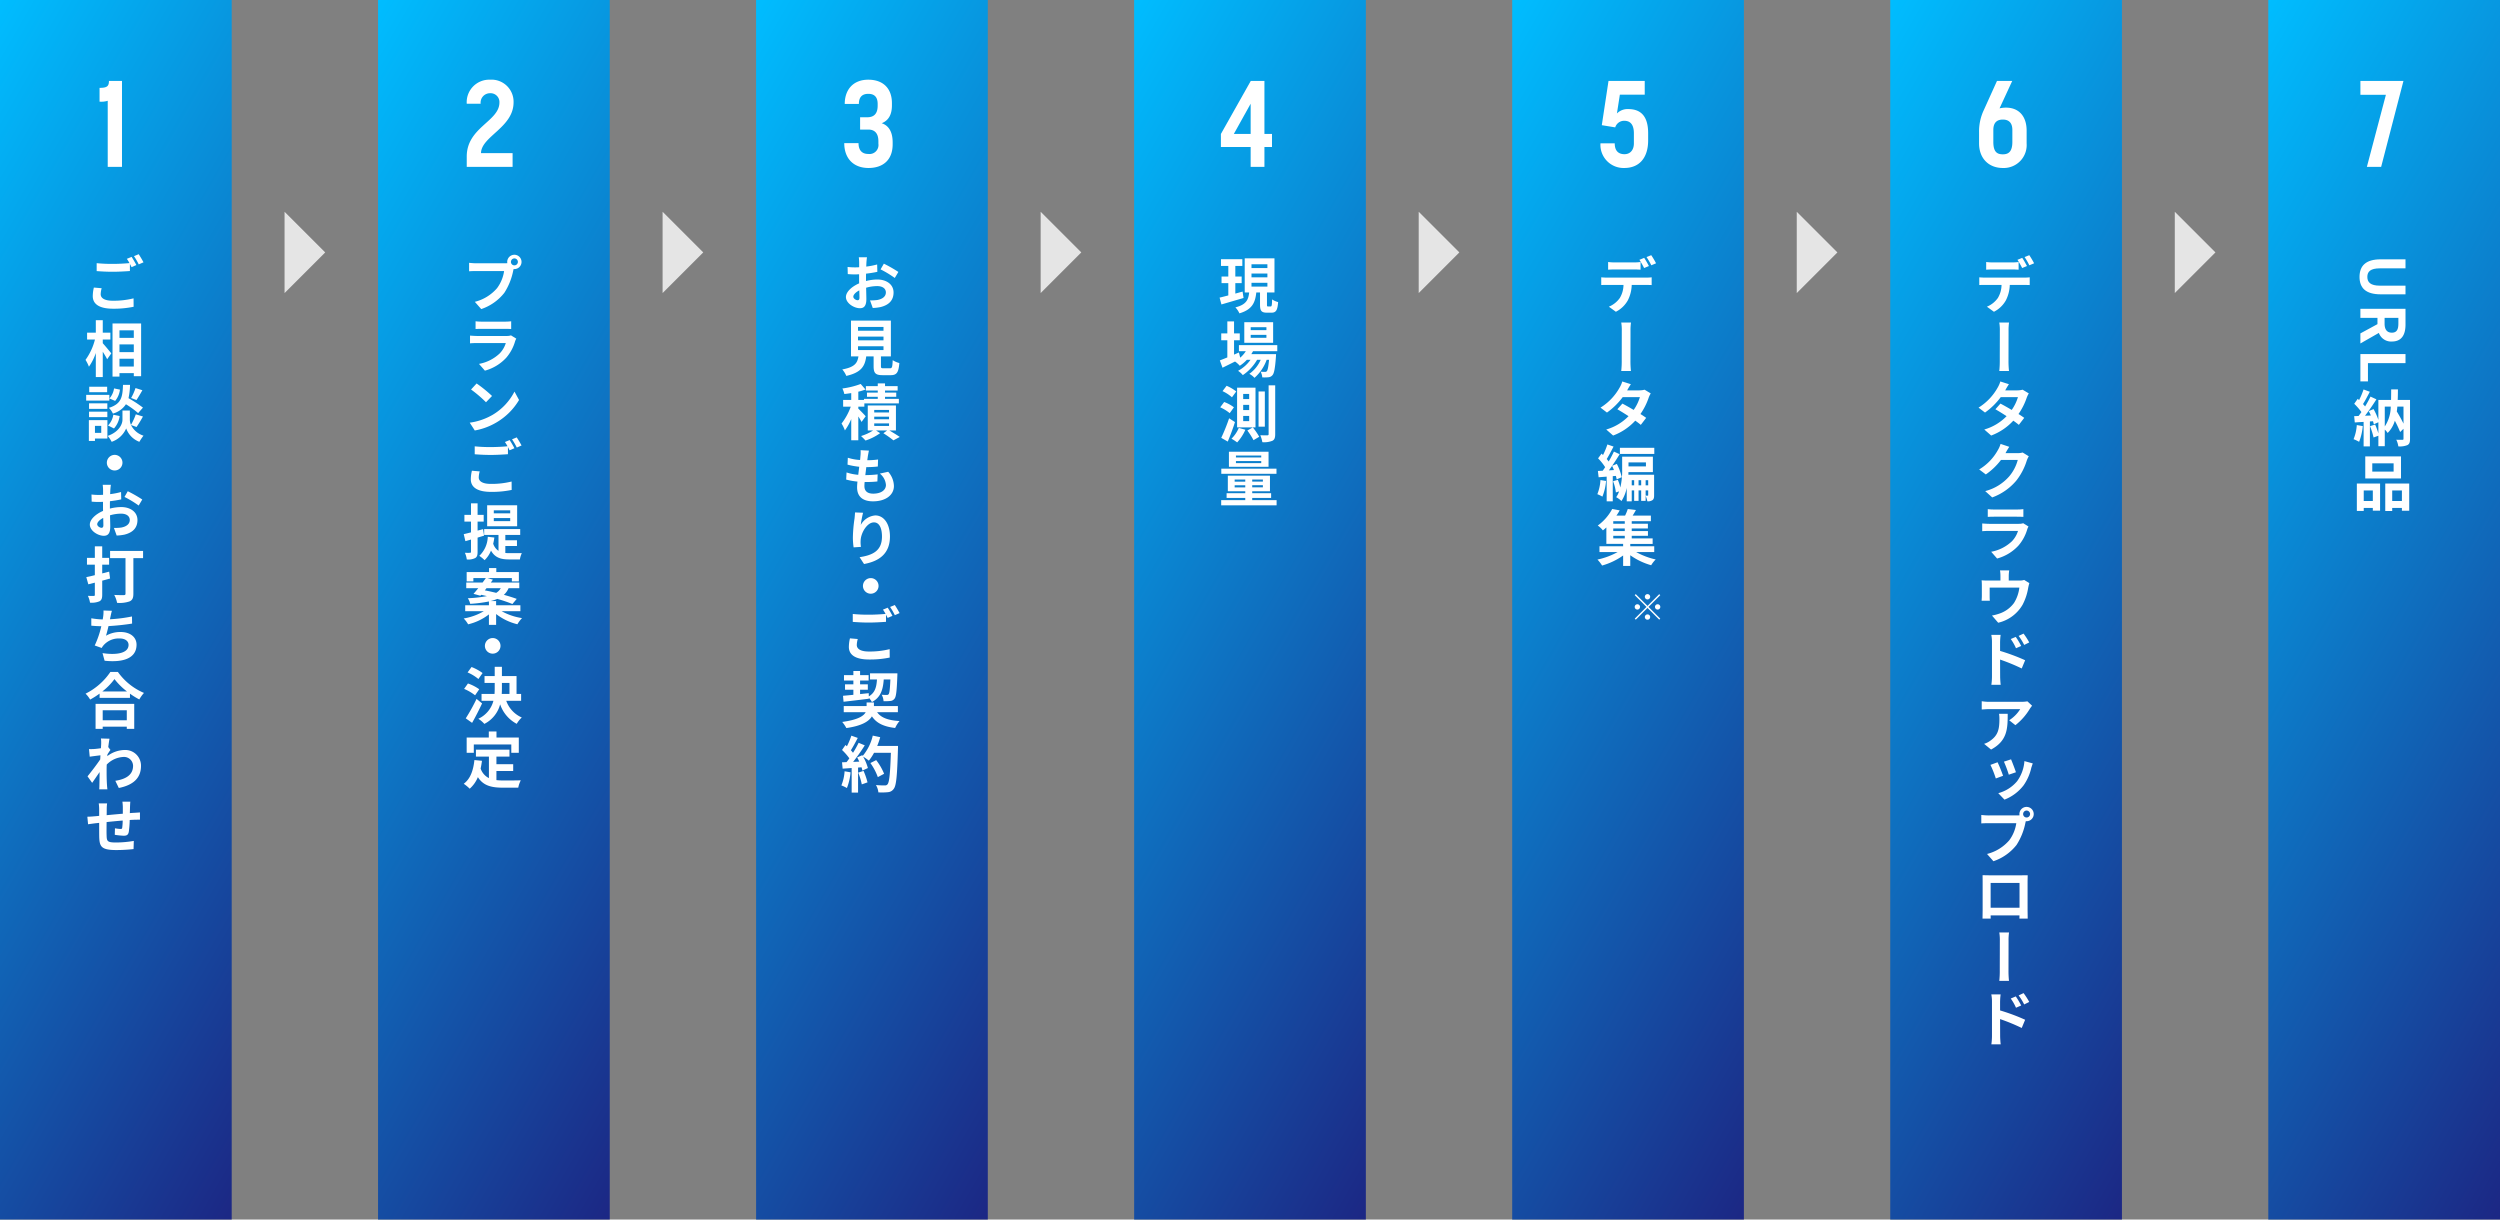
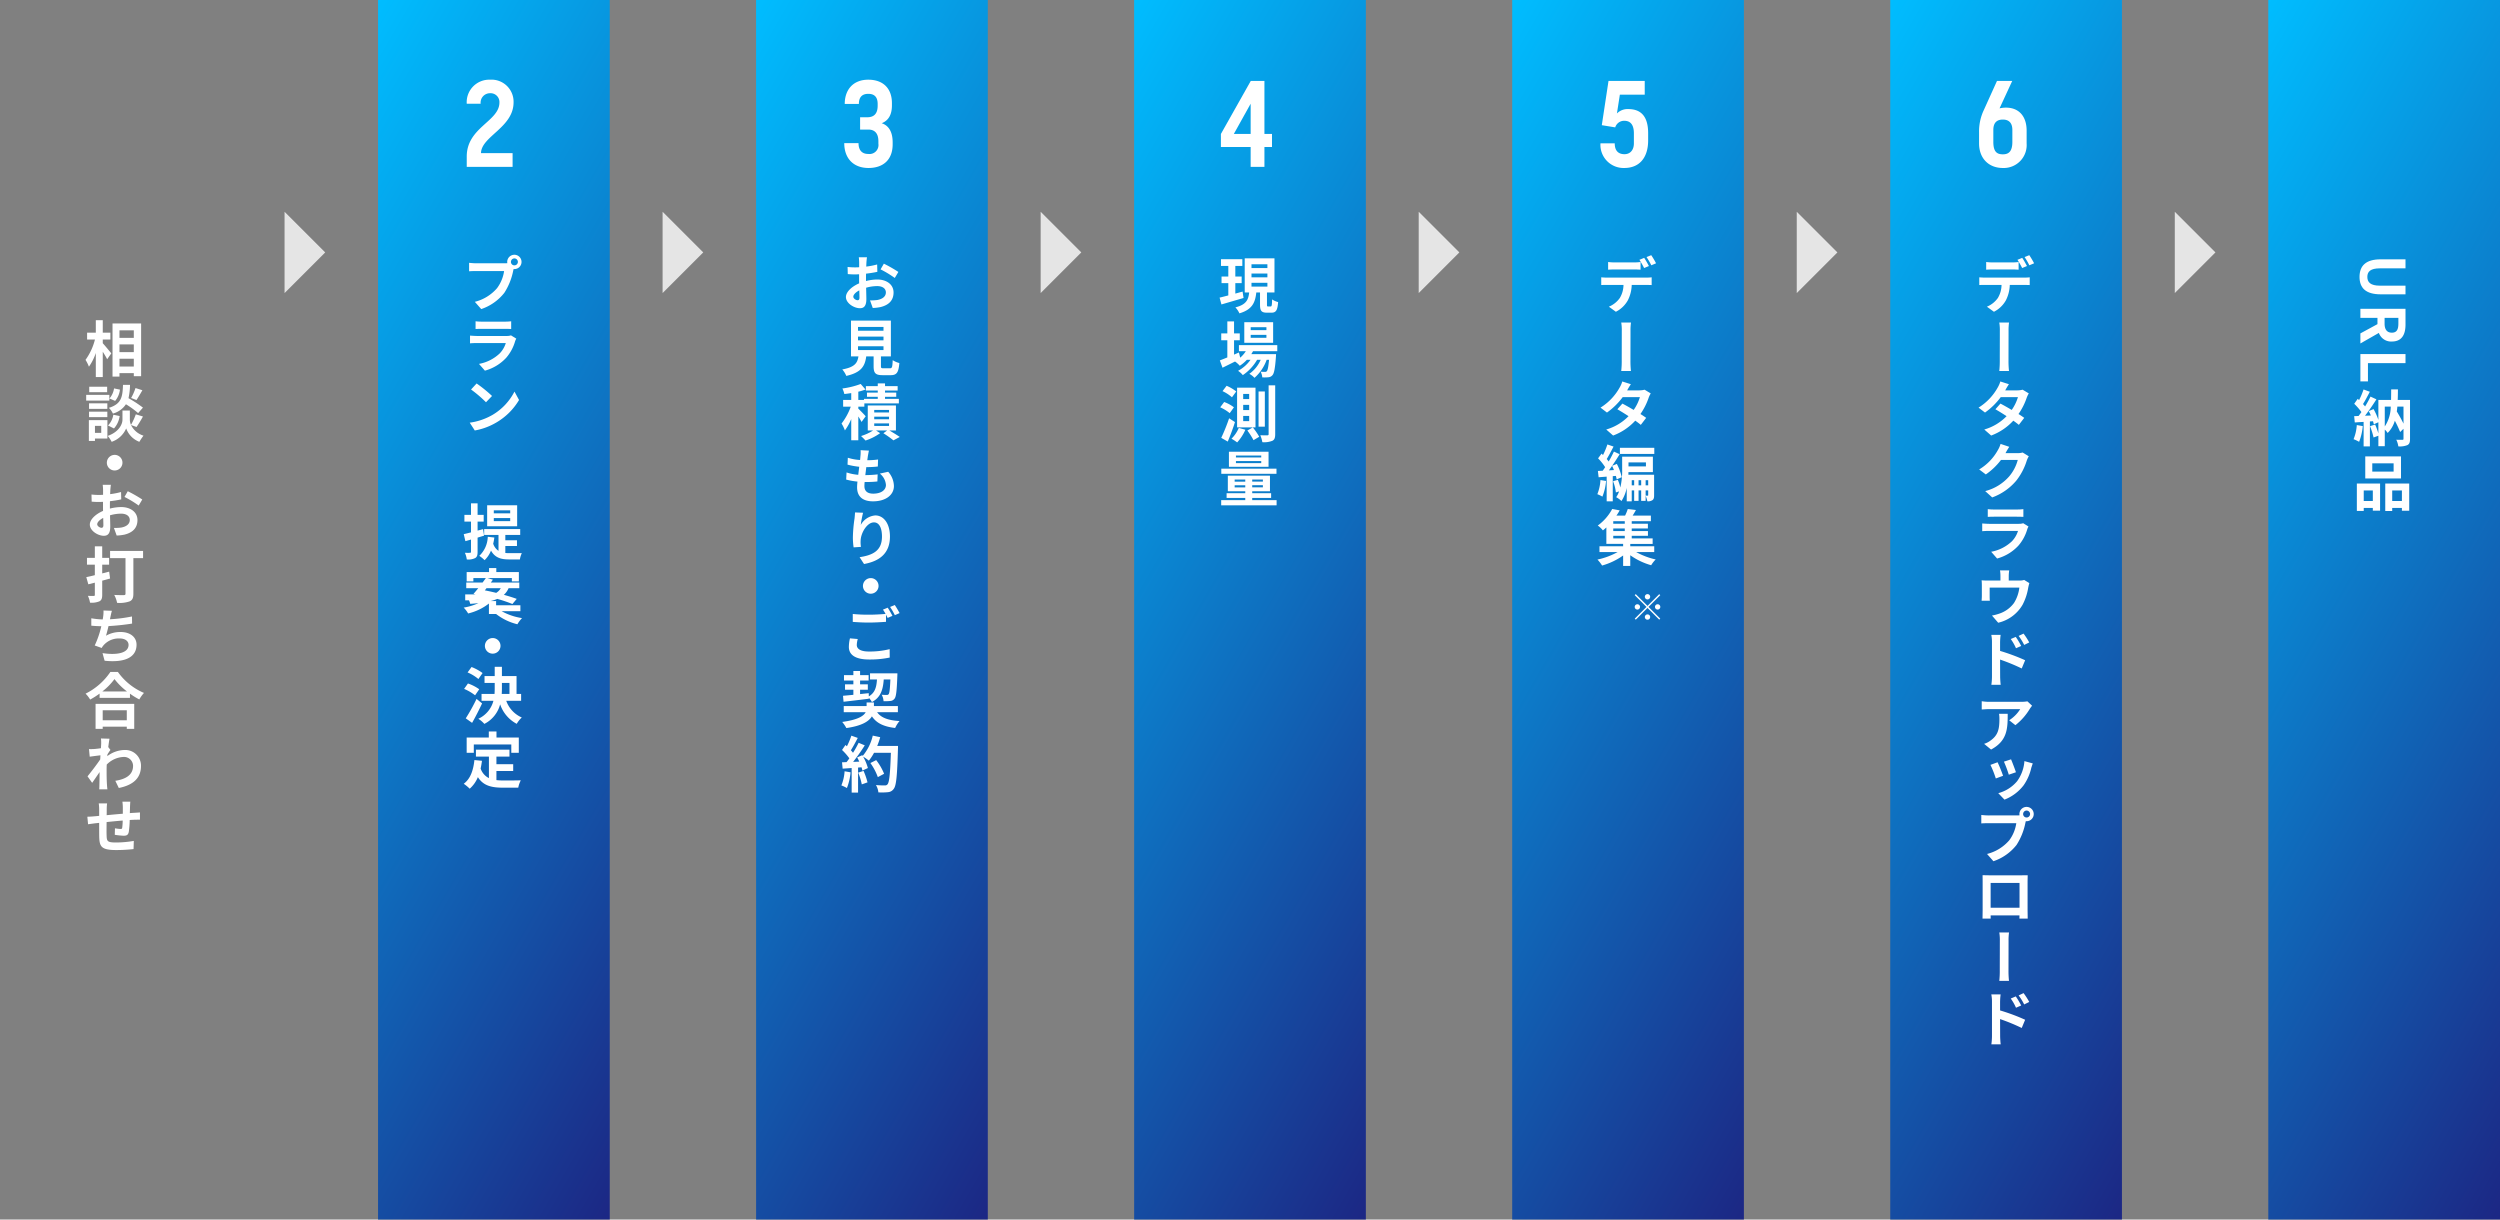
<svg xmlns="http://www.w3.org/2000/svg" xmlns:xlink="http://www.w3.org/1999/xlink" viewBox="0 0 615 300">
  <rect x="0" y="0" width="615" height="300" fill="#808080" stroke="none" />
  <defs>
    <style>.cls-1{fill:#e5e5e5;}.cls-2{fill:url(#名称未設定グラデーション_1066);}.cls-3{fill:#fff;}.cls-4{fill:url(#名称未設定グラデーション_1066-2);}.cls-5{fill:url(#名称未設定グラデーション_1066-3);}.cls-6{fill:url(#名称未設定グラデーション_1066-4);}.cls-7{fill:url(#名称未設定グラデーション_1066-5);}.cls-8{fill:url(#名称未設定グラデーション_1066-6);}.cls-9{fill:url(#名称未設定グラデーション_1066-7);}</style>
    <linearGradient id="名称未設定グラデーション_1066" x1="-57.827" y1="100.159" x2="114.827" y2="199.841" gradientUnits="userSpaceOnUse">
      <stop offset="0" stop-color="#00bdff" />
      <stop offset="1" stop-color="#1c2784" />
    </linearGradient>
    <linearGradient id="名称未設定グラデーション_1066-2" x1="35.173" y1="100.159" x2="207.827" y2="199.841" xlink:href="#名称未設定グラデーション_1066" />
    <linearGradient id="名称未設定グラデーション_1066-3" x1="128.173" y1="100.159" x2="300.827" y2="199.841" xlink:href="#名称未設定グラデーション_1066" />
    <linearGradient id="名称未設定グラデーション_1066-4" x1="221.173" y1="100.159" x2="393.827" y2="199.841" xlink:href="#名称未設定グラデーション_1066" />
    <linearGradient id="名称未設定グラデーション_1066-5" x1="314.173" y1="100.159" x2="486.827" y2="199.841" xlink:href="#名称未設定グラデーション_1066" />
    <linearGradient id="名称未設定グラデーション_1066-6" x1="407.173" y1="100.159" x2="579.827" y2="199.841" xlink:href="#名称未設定グラデーション_1066" />
    <linearGradient id="名称未設定グラデーション_1066-7" x1="500.173" y1="100.159" x2="672.827" y2="199.841" xlink:href="#名称未設定グラデーション_1066" />
  </defs>
  <g id="レイヤー_2" data-name="レイヤー 2">
    <g id="レイヤー_1-2" data-name="レイヤー 1">
      <polygon class="cls-1" points="80 62.093 70 52.093 70 72.093 80 62.093" />
-       <rect class="cls-2" width="57" height="300" />
-       <path class="cls-3" d="M25.01,70.904A5.887,5.887,0,0,0,24.77,72.374c0,.915.87,1.605,2.97,1.605a20.234,20.234,0,0,0,5.115-.585l.015,2.07a23.917,23.917,0,0,1-5.055.479c-3.345,0-4.995-1.109-4.995-3.104a9.319,9.319,0,0,1,.27-2.1Zm7.365-7.71a23.098,23.098,0,0,1,1.17,2.01l-1.185.51c-.12-.24-.255-.51-.405-.795v1.755c-1.02.075-2.82.18-4.2.18-1.53,0-2.79-.074-3.975-.164V64.739a37.075,37.075,0,0,0,3.96.18c1.395,0,2.985-.09,4.11-.195a9.233,9.233,0,0,0-.645-1.05Zm1.74-.66a22.328,22.328,0,0,1,1.185,1.995l-1.17.51a16.903,16.903,0,0,0-1.17-2.025Z" />
      <path class="cls-3" d="M25.28,84.434c.525.57,1.8,2.115,2.1,2.49l-1.02,1.455c-.225-.48-.66-1.186-1.08-1.86v6.24h-1.71V86.834A12.877,12.877,0,0,1,21.875,90.209a8.802,8.802,0,0,0-.84-1.681,14.587,14.587,0,0,0,2.325-5.01H21.425V81.839h2.145v-3.075h1.71v3.075h1.875v1.68h-1.875Zm9.435-4.859V92.549H32.915V91.783h-3.525v.855h-1.71V79.574Zm-5.325,1.68v1.86h3.525V81.254Zm0,3.465V86.624h3.525V84.719Zm3.525,5.444V88.243h-3.525v1.92Z" />
      <path class="cls-3" d="M26.9,98.549H21.2V97.139h5.7Zm-.48,9.329H23.36v.585h-1.5v-5.114h4.56Zm-.015-7.289H21.905V99.224h4.5Zm-4.5.689h4.5v1.335H21.905Zm4.455-4.8H21.95V95.129h4.41Zm-3,8.28v1.725h1.545v-1.725Zm8.865-.21a5.126,5.126,0,0,0,3.075,2.625,14.007,14.007,0,0,0-1.02,1.515,5.551,5.551,0,0,1-3.24-3.3,5.979,5.979,0,0,1-3.57,3.3,7.447,7.447,0,0,0-.975-1.455c2.865-1.005,3.63-2.97,3.63-3.975v-2.265h1.815v2.265a3.233,3.233,0,0,0,.285,1.26,16.215,16.215,0,0,0,1.185-2.595l1.755.54a28.92,28.92,0,0,1-1.575,2.58Zm-5.655.12a4.798,4.798,0,0,0,1.305-2.641l1.56.315a5.723,5.723,0,0,1-1.395,3.06Zm7.41-3.045a22.448,22.448,0,0,0-3-2.176A5.644,5.644,0,0,1,27.77,101.743a4.371,4.371,0,0,0-.99-1.409c3.12-.976,3.36-2.686,3.48-5.655h1.725a15.846,15.846,0,0,1-.375,3.271,31.224,31.224,0,0,1,3.555,2.324Zm-4.47-5.775A5.347,5.347,0,0,1,28.325,98.624l-1.395-.601a4.853,4.853,0,0,0,1.125-2.475Zm5.52.15c-.495.87-1.035,1.785-1.455,2.415l-1.32-.511A13.132,13.132,0,0,0,33.334,95.459Z" />
      <path class="cls-3" d="M28.205,111.898a1.92,1.92,0,1,1-1.92,1.92A1.933,1.933,0,0,1,28.205,111.898Z" />
      <path class="cls-3" d="M27.035,125.113a11.561,11.561,0,0,1,2.79-.375c2.22,0,3.99,1.186,3.99,3.195,0,1.71-.9,3.015-3.195,3.585a11.623,11.623,0,0,1-1.92.225l-.675-1.875a11.114,11.114,0,0,0,1.8-.09c1.155-.21,2.1-.795,2.1-1.859,0-.99-.87-1.561-2.13-1.561a10.027,10.027,0,0,0-2.73.405c.03,1.155.06,2.265.06,2.774,0,1.801-.66,2.266-1.59,2.266-1.425,0-3.435-1.215-3.435-2.76,0-1.275,1.47-2.596,3.255-3.36-.015-.345-.015-.675-.015-1.005v-1.229c-.285.015-.555.029-.78.029a17.701,17.701,0,0,1-2.01-.075l-.045-1.755a15.118,15.118,0,0,0,2.01.105c.255,0,.54-.015.84-.03v-1.185a11.245,11.245,0,0,0-.09-1.275H27.275c-.045.271-.105.885-.135,1.26l-.045,1.035a17.819,17.819,0,0,0,2.685-.524l.045,1.814c-.825.18-1.83.345-2.775.45-.015.45-.015.885-.015,1.305Zm-1.605,4.096c0-.36-.015-1.02-.045-1.801-.885.466-1.47,1.065-1.47,1.561,0,.465.66.87,1.05.87C25.22,129.839,25.43,129.703,25.43,129.209Zm6-8.37a34.345,34.345,0,0,1,3.57,2.04l-.885,1.484a24.359,24.359,0,0,0-3.495-2.114Z" />
      <path class="cls-3" d="M27.08,142.318c-.645.18-1.29.36-1.935.525v3.479c0,.885-.18,1.335-.69,1.604a4.932,4.932,0,0,1-2.31.33,6.196,6.196,0,0,0-.525-1.68c.6.03,1.23.03,1.425.03.21,0,.285-.075.285-.3v-2.971l-1.605.405L21.23,141.974c.6-.12,1.335-.285,2.1-.48v-2.58H21.395V137.233h1.935v-2.835H25.145v2.835h1.695v1.68H25.145v2.146l1.71-.436Zm8.115-5.01H32.81v8.744c0,1.051-.24,1.575-.93,1.891a7.636,7.636,0,0,1-3.075.359,6.757,6.757,0,0,0-.705-1.949c.93.06,2.055.045,2.355.045.3,0,.42-.09.42-.375v-8.715H27.08v-1.785h8.115Z" />
      <path class="cls-3" d="M32.495,153.404a58.318,58.318,0,0,1-5.805.614c-.195.841-.405,1.695-.615,2.37a7.038,7.038,0,0,1,3.6-.915c2.355,0,3.915,1.261,3.915,3.12,0,3.27-3.15,4.455-7.859,3.945l-.51-1.875c3.195.51,6.405.135,6.405-2.025,0-.854-.75-1.575-2.175-1.575a4.941,4.941,0,0,0-4.005,1.71,2.886,2.886,0,0,0-.42.63l-1.725-.614a22.584,22.584,0,0,0,1.62-4.74c-.9-.015-1.755-.06-2.46-.135v-1.815a19.43,19.43,0,0,0,2.805.285c.06-.285.09-.54.12-.75a8.467,8.467,0,0,0,.075-1.455l2.07.075c-.165.525-.255,1.02-.36,1.485l-.12.6a36.878,36.878,0,0,0,5.415-.689Z" />
      <path class="cls-3" d="M29,165.299a15.07,15.07,0,0,0,6.42,5.16,8.714,8.714,0,0,0-1.155,1.605,17.936,17.936,0,0,1-2.295-1.425v1.035H24.5V170.624a20.781,20.781,0,0,1-2.325,1.47,7.297,7.297,0,0,0-1.125-1.455,15.881,15.881,0,0,0,6.104-5.34Zm-5.49,7.86h9.51v6.149H31.189v-.555h-5.925v.555H23.51Zm7.725-3.061a16.417,16.417,0,0,1-3.075-3.045,15.321,15.321,0,0,1-2.985,3.045Zm-5.97,4.635v2.445h5.925V174.733Z" />
      <path class="cls-3" d="M27.17,184.484c-.195.255-.495.704-.735,1.095-.015.149-.03.285-.045.435a7.194,7.194,0,0,1,4.29-1.515,3.855,3.855,0,0,1,4.005,3.915c0,2.939-1.845,4.71-5.46,5.43l-.855-1.771c2.55-.39,4.365-1.425,4.365-3.689a2.222,2.222,0,0,0-2.354-2.175,6.14,6.14,0,0,0-4.125,1.875c-.015.42-.03.825-.03,1.2,0,1.185,0,2.414.09,3.779.015.255.06.795.105,1.11H24.41c.03-.301.045-.84.045-1.08.03-1.125.03-1.95.045-3.165-.615.9-1.335,1.965-1.83,2.655l-1.14-1.605c.825-1.005,2.295-2.925,3.12-4.154l.06-1.021c-.705.09-1.815.226-2.64.345l-.18-1.875a11.807,11.807,0,0,0,1.26-.015c.42-.03,1.065-.104,1.68-.195.03-.539.06-.944.06-1.109a7.603,7.603,0,0,0-.06-1.29l2.115.06c-.09.405-.195,1.155-.315,2.056Z" />
      <path class="cls-3" d="M32.06,197.204c-.03.225-.06.87-.075,1.245l-.045,1.575c.405-.03.78-.061,1.11-.075.375-.016.945-.061,1.38-.09v1.784c-.255-.015-1.02.016-1.395.016-.315.015-.705.029-1.125.06a24.724,24.724,0,0,1-.225,2.91c-.15.765-.51.96-1.26.96a17.89,17.89,0,0,1-2.19-.226l.045-1.604a10.653,10.653,0,0,0,1.335.165c.3,0,.42-.045.45-.315a15.425,15.425,0,0,0,.12-1.755c-1.29.105-2.715.24-3.96.375-.015,1.32-.03,2.655,0,3.271.045,1.439.15,1.755,2.34,1.755a26.457,26.457,0,0,0,4.35-.391l-.06,2.011a40.669,40.669,0,0,1-4.155.239c-3.765,0-4.23-.795-4.29-3.314-.015-.615-.015-2.01-.015-3.375l-.975.105c-.465.06-1.365.18-1.755.239l-.18-1.859c.405,0,1.08-.03,1.815-.105.255-.015.63-.06,1.095-.104v-1.455a10.729,10.729,0,0,0-.105-1.605h2.055a11.043,11.043,0,0,0-.09,1.5c0,.33,0,.825-.015,1.396,1.23-.12,2.655-.255,3.975-.36v-1.635a11.514,11.514,0,0,0-.105-1.335Z" />
-       <path class="cls-3" d="M26.5,24.794a5.315,5.315,0,0,1-2.01.21V21.614c1.83,0,2.31-.39,2.31-1.709h3.21V41.054H26.5Z" />
      <rect class="cls-4" x="93" width="57" height="300" />
      <polygon class="cls-1" points="173 62.093 163 52.093 163 72.093 173 62.093" />
      <path class="cls-3" d="M124.024,64.769c.195,0,.48,0,.78-.029a2.238,2.238,0,0,1-.03-.315,1.762,1.762,0,1,1,1.77,1.77.943.943,0,0,1-.195-.015c-.03.15-.075.3-.105.435a15.637,15.637,0,0,1-2.175,5.415,12.192,12.192,0,0,1-5.685,4.005l-1.575-1.785a10.635,10.635,0,0,0,5.475-3.374,9.263,9.263,0,0,0,1.725-4.2h-6.855c-.675,0-1.365.03-1.755.06v-2.085a16.266,16.266,0,0,0,1.755.12Zm3.375-.345a.865.865,0,0,0-.855-.855.855.855,0,0,0-.855.855.845.845,0,0,0,.855.854A.854.854,0,0,0,127.399,64.424Z" />
      <path class="cls-3" d="M127.01,83.309a3.627,3.627,0,0,0-.285.615,10.735,10.735,0,0,1-2.175,4.064,11.116,11.116,0,0,1-5.265,3.195l-1.455-1.665a10.005,10.005,0,0,0,5.1-2.58,6.398,6.398,0,0,0,1.5-2.55H117.335c-.36,0-1.095.015-1.71.075V82.559c.63.045,1.245.09,1.71.09h7.275a3.232,3.232,0,0,0,1.095-.149Zm-10.02-4.274a11.844,11.844,0,0,0,1.515.09h5.67a13.009,13.009,0,0,0,1.575-.09v1.904c-.375-.029-1.08-.045-1.605-.045h-5.64c-.48,0-1.095.016-1.515.045Z" />
      <path class="cls-3" d="M121.19,102.044a14.109,14.109,0,0,0,5.37-5.715l1.125,2.069a15.676,15.676,0,0,1-5.43,5.445,15.865,15.865,0,0,1-5.46,2.055l-1.245-1.92A15.271,15.271,0,0,0,121.19,102.044Zm-.15-4.635-1.485,1.545a30.629,30.629,0,0,0-3.675-3.135l1.365-1.485A32.354,32.354,0,0,1,121.04,97.409Z" />
-       <path class="cls-3" d="M118.01,115.964a5.894,5.894,0,0,0-.24,1.47c0,.915.87,1.605,2.97,1.605a20.28,20.28,0,0,0,5.115-.585l.015,2.069a23.908,23.908,0,0,1-5.055.48c-3.345,0-4.995-1.11-4.995-3.105a9.335,9.335,0,0,1,.27-2.1Zm7.365-7.71a23.244,23.244,0,0,1,1.17,2.01l-1.185.511c-.12-.24-.255-.511-.405-.795v1.755c-1.02.074-2.82.18-4.2.18-1.53,0-2.79-.075-3.975-.165v-1.95a37.047,37.047,0,0,0,3.96.181c1.395,0,2.985-.091,4.11-.195a9.233,9.233,0,0,0-.645-1.05Zm1.74-.66a22.465,22.465,0,0,1,1.185,1.995l-1.17.51a16.89,16.89,0,0,0-1.17-2.024Z" />
      <path class="cls-3" d="M117.485,132.254V135.749c0,.824-.135,1.26-.585,1.529a3.697,3.697,0,0,1-2.07.345,5.875,5.875,0,0,0-.465-1.635c.555.016,1.065.016,1.245,0,.18,0,.255-.06.255-.255v-3c-.495.136-.945.271-1.38.391l-.405-1.726c.51-.104,1.11-.27,1.785-.435v-2.655h-1.62v-1.649h1.62v-2.835h1.62v2.835h1.5v1.649h-1.5v2.22l1.35-.359.24,1.604Zm6.825,3.779c.345.03.675.045,1.05.045.51,0,2.37,0,3.015-.015a5.269,5.269,0,0,0-.48,1.56h-2.61c-1.965,0-3.48-.359-4.5-2.175a6.63,6.63,0,0,1-1.575,2.355,9.208,9.208,0,0,0-1.305-1.065,6.689,6.689,0,0,0,2.085-4.694l1.62.194a13.655,13.655,0,0,1-.285,1.516,3.366,3.366,0,0,0,1.305,1.755v-3.915H119.105V130.154h8.865v1.439h-3.66v1.32h2.865v1.395h-2.865Zm2.91-6.569h-7.38v-5.175h7.38Zm-1.71-3.93h-4.035v.75h4.035Zm0,1.904h-4.035v.766h4.035Z" />
-       <path class="cls-3" d="M123.41,150.358a14.944,14.944,0,0,0,5.01,1.695,7.864,7.864,0,0,0-1.14,1.515,13.715,13.715,0,0,1-5.234-2.52v2.67h-1.77v-2.58a13.265,13.265,0,0,1-5.115,2.444,6.777,6.777,0,0,0-1.095-1.439,14.421,14.421,0,0,0,4.95-1.785h-4.575v-1.47h5.835V147.959a32.954,32.954,0,0,1-4.605.585,4.493,4.493,0,0,0-.585-1.38,29.831,29.831,0,0,0,4.695-.525c-.48-.104-.96-.225-1.41-.315l-.195.226L116.48,146.084c.36-.391.75-.87,1.17-1.38h-2.955v-1.396h4.02c.285-.39.57-.765.81-1.109h-3.075v.824h-1.65v-2.295h5.505v-.989h1.785v.989h5.55v2.295h-1.725v-.824h-6.03l1.365.404c-.165.226-.33.465-.51.705h7.005v1.396h-2.64a4.45,4.45,0,0,1-1.155,1.619c1.215.346,2.325.69,3.165,1.006l-1.065,1.26a32.837,32.837,0,0,0-3.72-1.26,9.584,9.584,0,0,1-1.68.539h1.395v1.021h5.97v1.47ZM119.27,145.229c.87.165,1.83.375,2.79.615a3.139,3.139,0,0,0,1.125-1.14H119.675Z" />
+       <path class="cls-3" d="M123.41,150.358a14.944,14.944,0,0,0,5.01,1.695,7.864,7.864,0,0,0-1.14,1.515,13.715,13.715,0,0,1-5.234-2.52h-1.77v-2.58a13.265,13.265,0,0,1-5.115,2.444,6.777,6.777,0,0,0-1.095-1.439,14.421,14.421,0,0,0,4.95-1.785h-4.575v-1.47h5.835V147.959a32.954,32.954,0,0,1-4.605.585,4.493,4.493,0,0,0-.585-1.38,29.831,29.831,0,0,0,4.695-.525c-.48-.104-.96-.225-1.41-.315l-.195.226L116.48,146.084c.36-.391.75-.87,1.17-1.38h-2.955v-1.396h4.02c.285-.39.57-.765.81-1.109h-3.075v.824h-1.65v-2.295h5.505v-.989h1.785v.989h5.55v2.295h-1.725v-.824h-6.03l1.365.404c-.165.226-.33.465-.51.705h7.005v1.396h-2.64a4.45,4.45,0,0,1-1.155,1.619c1.215.346,2.325.69,3.165,1.006l-1.065,1.26a32.837,32.837,0,0,0-3.72-1.26,9.584,9.584,0,0,1-1.68.539h1.395v1.021h5.97v1.47ZM119.27,145.229c.87.165,1.83.375,2.79.615a3.139,3.139,0,0,0,1.125-1.14H119.675Z" />
      <path class="cls-3" d="M121.205,156.959a1.92,1.92,0,1,1-1.92,1.92A1.933,1.933,0,0,1,121.205,156.959Z" />
      <path class="cls-3" d="M116.87,171.044a11.67,11.67,0,0,0-2.7-1.575l.945-1.335a10.481,10.481,0,0,1,2.775,1.425Zm1.725,1.995c-.75,1.59-1.62,3.314-2.46,4.784l-1.56-1.109a45.144,45.144,0,0,0,2.655-4.785Zm-.915-6a10.31,10.31,0,0,0-2.655-1.62L116,164.084a11.869,11.869,0,0,1,2.715,1.485Zm6.855,5.354a7.032,7.032,0,0,0,3.825,4.11,6.613,6.613,0,0,0-1.245,1.56,8.458,8.458,0,0,1-4.08-4.8,7.507,7.507,0,0,1-3.885,4.815,6.814,6.814,0,0,0-1.485-1.261,6.726,6.726,0,0,0,3.72-4.425H118.46v-1.68h3.195q.045-.743.045-1.484V167.999h-2.505v-1.68h2.505v-2.28h1.77v2.28h3.6v4.395h1.125v1.68Zm-1.065-3.149c0,.495-.015.975-.045,1.47h1.905V167.999h-1.86Z" />
      <path class="cls-3" d="M122.12,191.908a15.358,15.358,0,0,0,1.71.091c.81,0,3.285,0,4.29-.045a6.639,6.639,0,0,0-.63,1.814h-3.75c-2.775,0-4.83-.45-6.18-2.595a7.648,7.648,0,0,1-2.01,2.85,10.991,10.991,0,0,0-1.47-1.215c1.62-1.2,2.355-3.27,2.625-5.835l1.86.181c-.09.675-.195,1.305-.33,1.904a4.04,4.04,0,0,0,2.04,2.355v-5.295h-3.195v-1.695h8.25v1.695h-3.21v1.875h4.125v1.68h-4.125Zm-5.564-6.72H114.8v-3.749h5.445v-1.5h1.89v1.5h5.49v3.749h-1.845v-2.055h-9.225Z" />
      <path class="cls-3" d="M114.819,38.504c0-7.17,8.04-8.64,8.04-13.29a2.176,2.176,0,0,0-2.31-2.28,2.316,2.316,0,0,0-2.311,2.58h-3.42a5.545,5.545,0,0,1,5.73-5.91,5.427,5.427,0,0,1,5.789,5.58c0,6.18-7.949,8.37-8.009,12.479h7.77v3.39H114.819Z" />
      <rect class="cls-5" x="186" width="57" height="300" />
      <polygon class="cls-1" points="266 62.093 256 52.093 256 72.093 266 62.093" />
      <path class="cls-3" d="M213.035,69.134a11.561,11.561,0,0,1,2.79-.375c2.22,0,3.99,1.185,3.99,3.194,0,1.71-.9,3.016-3.195,3.585a11.632,11.632,0,0,1-1.92.226l-.675-1.875a11.114,11.114,0,0,0,1.8-.09c1.155-.21,2.1-.795,2.1-1.86,0-.99-.87-1.56-2.13-1.56a10.026,10.026,0,0,0-2.73.404c.03,1.155.06,2.266.06,2.775,0,1.8-.66,2.265-1.59,2.265-1.425,0-3.435-1.215-3.435-2.76,0-1.274,1.47-2.595,3.255-3.359-.015-.346-.015-.676-.015-1.006V67.469c-.285.015-.555.03-.78.03a17.703,17.703,0,0,1-2.01-.075l-.045-1.755a15.259,15.259,0,0,0,2.01.104c.255,0,.54-.015.84-.029V64.559a11.227,11.227,0,0,0-.09-1.274h2.01c-.045.27-.105.885-.135,1.26l-.045,1.035a17.694,17.694,0,0,0,2.685-.525l.045,1.815c-.825.18-1.83.345-2.775.449-.015.45-.015.886-.015,1.306Zm-1.605,4.095c0-.36-.015-1.02-.045-1.8-.885.465-1.47,1.064-1.47,1.56,0,.465.66.87,1.05.87C211.22,73.858,211.43,73.724,211.43,73.229Zm6-8.37a34.345,34.345,0,0,1,3.57,2.04l-.885,1.485a24.363,24.363,0,0,0-3.495-2.115Z" />
      <path class="cls-3" d="M218.93,90.599c.51,0,.6-.256.675-1.995a5.681,5.681,0,0,0,1.635.705c-.195,2.369-.66,2.984-2.145,2.984h-1.98c-1.785,0-2.205-.54-2.205-2.22V87.673h-1.815c-.315,2.386-1.2,3.96-4.905,4.8a5.666,5.666,0,0,0-.99-1.59c3.075-.569,3.72-1.574,3.975-3.21h-1.83V78.868h9.81v8.805h-2.445v2.386c0,.479.09.54.66.54Zm-7.86-9.24h6.27v-.93h-6.27Zm0,2.37h6.27v-.93h-6.27Zm0,2.385h6.27v-.93h-6.27Z" />
      <path class="cls-3" d="M211.94,103.798a15.338,15.338,0,0,0-.795-1.35v5.85h-1.74v-5.205a13.389,13.389,0,0,1-1.56,2.79,8.827,8.827,0,0,0-.825-1.694,14.894,14.894,0,0,0,2.265-4.141h-1.875V98.384h1.995V96.703c-.585.091-1.155.165-1.695.226a7.032,7.032,0,0,0-.48-1.365,19.69,19.69,0,0,0,4.5-1.11l1.185,1.365a13.726,13.726,0,0,1-1.77.54v2.025h1.395v-.256h3.39v-.51H213.275V96.583h2.655v-.51h-2.925V94.993h2.925v-.675h1.785v.675h3.104v1.08h-3.104V96.583h2.76v1.035h-2.76v.51h3.405v1.11h-8.49v.81H211.145v.48c.48.45,1.56,1.56,1.815,1.875Zm6.854,2.101c.915.54,1.95,1.17,2.55,1.59l-1.56.84a25.949,25.949,0,0,0-2.475-1.755l.93-.675h-2.73l1.005.659a13.29,13.29,0,0,1-3.6,1.815c-.27-.315-.765-.795-1.095-1.11a11.666,11.666,0,0,0,2.955-1.364h-1.305V99.748h6.93v6.15Zm-3.735-4.425h3.645v-.63h-3.645Zm0,1.665h3.645v-.646h-3.645Zm0,1.649h3.645v-.63h-3.645Z" />
      <path class="cls-3" d="M218.495,116.053a5.459,5.459,0,0,1,1.41,3.495c0,2.19-1.965,3.78-5.16,3.78-2.28,0-3.9-.99-3.9-3.436,0-.345.03-.84.09-1.425a15.849,15.849,0,0,1-2.775-.495l.09-1.755a12.116,12.116,0,0,0,2.88.585c.075-.645.165-1.335.24-1.979a17.904,17.904,0,0,1-2.88-.525l.075-1.694a12.13,12.13,0,0,0,3.015.555c.045-.42.075-.81.105-1.125a7.297,7.297,0,0,0,.015-1.29l2.055.105c-.12.54-.18.915-.255,1.29l-.15,1.079a20.559,20.559,0,0,0,2.655-.18l-.06,1.725a24.48,24.48,0,0,1-2.835.15c-.075.645-.165,1.32-.24,1.965h.12a28.696,28.696,0,0,0,2.91-.18l-.06,1.739a22.654,22.654,0,0,1-2.565.136h-.57a9.165,9.165,0,0,0-.06,1.005c0,1.2.72,1.859,2.16,1.859,2.025,0,3.135-.93,3.135-2.13a3.933,3.933,0,0,0-1.5-2.805Z" />
      <path class="cls-3" d="M212.315,126.134a25.835,25.835,0,0,0-.57,3,4.514,4.514,0,0,1,3.584-2.34c2.04,0,3.6,1.979,3.6,5.189,0,4.11-2.52,6.06-6.375,6.765L211.46,137.068c3.225-.495,5.505-1.56,5.505-5.07,0-2.234-.75-3.494-1.965-3.494-1.709,0-3.225,2.58-3.285,4.484a7.385,7.385,0,0,0,.075,1.545l-1.8.12a16.344,16.344,0,0,1-.18-2.43,34.816,34.816,0,0,1,.405-4.665c.06-.524.105-1.095.12-1.5Z" />
      <path class="cls-3" d="M214.205,142.214a1.92,1.92,0,1,1-1.92,1.92A1.933,1.933,0,0,1,214.205,142.214Z" />
      <path class="cls-3" d="M211.01,157.199A5.894,5.894,0,0,0,210.77,158.669c0,.915.87,1.605,2.97,1.605a20.28,20.28,0,0,0,5.115-.585l.015,2.069a23.908,23.908,0,0,1-5.055.48c-3.345,0-4.995-1.11-4.995-3.105a9.335,9.335,0,0,1,.27-2.1Zm7.365-7.71a23.244,23.244,0,0,1,1.17,2.01l-1.185.511c-.12-.24-.255-.511-.405-.795v1.755c-1.02.074-2.82.18-4.2.18-1.53,0-2.79-.075-3.975-.165v-1.95a37.047,37.047,0,0,0,3.96.181c1.395,0,2.985-.091,4.11-.195a9.233,9.233,0,0,0-.645-1.05Zm1.74-.66a22.467,22.467,0,0,1,1.185,1.995l-1.17.51a16.89,16.89,0,0,0-1.17-2.024Z" />
      <path class="cls-3" d="M215.765,175.198c.99,1.38,2.73,2.01,5.52,2.175a7.487,7.487,0,0,0-1.08,1.71c-2.85-.345-4.575-1.185-5.715-2.864-.735,1.229-2.46,2.34-6.285,2.88a9.403,9.403,0,0,0-1.02-1.5c3.84-.525,5.28-1.455,5.775-2.4h-5.4v-1.5h5.625v-.885h1.8v.885h5.895v1.5Zm-8.385-4.034c.72-.061,1.59-.15,2.55-.24v-1.245H207.875v-1.335h2.055v-.93h-2.31v-1.335h2.31v-1.021h1.65v1.021h2.1v1.335h-2.1v.93h1.905v1.335h-1.905v1.065c.705-.075,1.425-.15,2.13-.226l.015.795c1.53-.899,1.89-2.279,2.01-4.17h-1.71v-1.5h6.734s0,.48-.015.676c-.135,3.6-.285,5.039-.675,5.534a1.425,1.425,0,0,1-1.05.585,12.861,12.861,0,0,1-1.665.061,3.619,3.619,0,0,0-.465-1.59c.54.045,1.02.045,1.245.045a.526.526,0,0,0,.465-.181c.21-.255.33-1.215.435-3.63h-1.635c-.18,2.535-.735,4.396-2.91,5.565a4.342,4.342,0,0,0-.75-1.035v.21c-2.205.285-4.53.555-6.225.75Z" />
      <path class="cls-3" d="M209.24,189.988a13.862,13.862,0,0,1-.9,3.87,8.846,8.846,0,0,0-1.365-.646,10.904,10.904,0,0,0,.795-3.479Zm11.67-6.494s0,.6-.015.824c-.195,6.57-.405,8.94-1.035,9.735a1.859,1.859,0,0,1-1.44.824,14.196,14.196,0,0,1-2.34.045,4.264,4.264,0,0,0-.6-1.8c.945.09,1.8.09,2.205.09a.739.739,0,0,0,.63-.255c.45-.465.675-2.654.84-7.77h-4.14a12.322,12.322,0,0,1-1.275,1.936,11.36,11.36,0,0,0-1.41-.99A11.939,11.939,0,0,1,213.5,188.938l-1.35.63a8.144,8.144,0,0,0-.21-.81l-.855.06v6.165h-1.575v-6.045l-2.22.15-.15-1.561,1.11-.045c.225-.285.465-.6.69-.93a14.091,14.091,0,0,0-1.8-2.055l.84-1.23c.12.105.24.21.36.315a18.022,18.022,0,0,0,1.095-2.61l1.575.556c-.54,1.034-1.155,2.189-1.695,3.029.195.21.375.436.525.63a23.406,23.406,0,0,0,1.38-2.46l1.515.63a48.272,48.272,0,0,1-2.865,4.065l1.515-.061c-.165-.359-.345-.72-.525-1.034l1.26-.556.105.181a11.945,11.945,0,0,0,2.475-4.995l1.83.39a17.321,17.321,0,0,1-.735,2.146Zm-8.475,6.149a17.092,17.092,0,0,1,.975,2.819L212,192.958a15.282,15.282,0,0,0-.885-2.895Zm3.51,1.53a14.149,14.149,0,0,0-1.83-3.465l1.425-.721a14.097,14.097,0,0,1,1.95,3.36Z" />
      <path class="cls-3" d="M207.686,35.204h3.51c0,1.77.869,2.67,2.399,2.67a2.216,2.216,0,0,0,2.49-2.52v-.6c0-2.13-1.08-2.88-2.46-2.88h-2.04V28.844h1.8c1.41,0,2.52-.69,2.52-2.82v-.45c0-1.92-1.02-2.49-2.31-2.49-1.62,0-2.31.93-2.31,2.49h-3.48c0-3.54,2.101-5.97,5.79-5.97,3.75,0,5.82,2.25,5.82,5.76v.54c0,2.31-.841,3.75-2.521,4.41,1.59.51,2.7,1.95,2.7,4.71v.48c0,3.78-2.31,5.82-5.939,5.82C209.965,41.324,207.686,38.984,207.686,35.204Z" />
      <rect class="cls-6" x="279" width="57" height="300" />
      <polygon class="cls-1" points="359 62.093 349 52.093 349 72.093 359 62.093" />
      <path class="cls-3" d="M305.915,73.304c-1.89.555-3.9,1.14-5.445,1.59L300.02,73.213c.6-.135,1.335-.329,2.145-.539V69.658H300.5V68.023h1.665V65.414h-1.8V63.764h5.25v1.65h-1.725v2.609h1.56V69.658h-1.56v2.565c.585-.165,1.2-.33,1.785-.495Zm6.66,2.085c.27,0,.33-.24.36-1.74a4.606,4.606,0,0,0,1.485.66c-.15,2.055-.54,2.609-1.65,2.609h-1.125c-1.38,0-1.68-.51-1.68-2.024V71.953h-.915c-.27,2.445-.96,4.186-4.155,5.13a5.292,5.292,0,0,0-.99-1.47c2.715-.675,3.195-1.905,3.39-3.66h-1.095V63.554h7.32v8.399H311.675v2.94c0,.435.03.495.285.495Zm-4.71-9.45h3.915v-.93h-3.915Zm0,2.28h3.915v-.931h-3.915Zm0,2.279h3.915v-.93h-3.915Z" />
      <path class="cls-3" d="M308.24,86.398c-.12.24-.27.479-.42.72h6.09s-.015.405-.03.615c-.21,2.925-.45,4.125-.855,4.56a1.398,1.398,0,0,1-.99.51,9.402,9.402,0,0,1-1.515.03,3.55,3.55,0,0,0-.405-1.395c.48.045.87.045,1.065.045a.513.513,0,0,0,.45-.165c.21-.226.39-.99.555-2.805h-.585a10.695,10.695,0,0,1-3,4.439,4.926,4.926,0,0,0-1.26-.99,8.251,8.251,0,0,0,2.79-3.449h-.885a11.455,11.455,0,0,1-3.51,3.765,5.277,5.277,0,0,0-1.17-1.05,9.067,9.067,0,0,0,3.06-2.715h-.9a9.391,9.391,0,0,1-1.74,1.47,6.149,6.149,0,0,0-1.17-1.05c-1.08.54-2.16,1.08-3.075,1.529l-.66-1.8c.51-.195,1.14-.45,1.845-.734V83.698h-1.5V82.019h1.5V79.063h1.65v2.955h1.41v1.68h-1.41v3.54l1.2-.525.315,1.275a7.301,7.301,0,0,0,1.38-1.59H304.775v-1.5h9.435v1.5Zm4.95-2.07h-7.095V79.259h7.095Zm-1.65-3.84h-3.87v.721h3.87Zm0,1.891h-3.87v.72h3.87Z" />
      <path class="cls-3" d="M302.51,101.639a10.047,10.047,0,0,0-2.34-1.44l.975-1.305a8.821,8.821,0,0,1,2.4,1.305Zm1.29,2.189c-.495,1.605-1.155,3.33-1.77,4.8l-1.605-.915a45.521,45.521,0,0,0,1.935-4.814Zm-.735-6.09a9.322,9.322,0,0,0-2.325-1.515l1.005-1.32a10.376,10.376,0,0,1,2.37,1.396Zm3.3,7.979a11.543,11.543,0,0,1-2.025,3.12,11.226,11.226,0,0,0-1.395-.915,8.31,8.31,0,0,0,1.8-2.654Zm2.49-.569h-4.53V95.368h4.53Zm-1.56-8.235h-1.47v1.261h1.47Zm0,2.686h-1.47v1.274h1.47Zm0,2.715h-1.47v1.29h1.47Zm.9,2.835a15.738,15.738,0,0,1,1.575,2.295l-1.41.84a16.236,16.236,0,0,0-1.515-2.385Zm2.955-.181h-1.545V96.299h1.545Zm2.55-10.169V106.783c0,.915-.165,1.38-.69,1.649a5.496,5.496,0,0,1-2.475.346,7.121,7.121,0,0,0-.51-1.71c.765.029,1.485.029,1.725.029.255-.015.33-.09.33-.314V94.799Z" />
      <path class="cls-3" d="M314.044,123.028v1.29H300.41v-1.29h5.925v-.54h-4.59V121.334H306.335v-.48h-4.29v-3.84h10.365v3.84h-4.365v.48h4.649v1.154h-4.649v.54Zm-.03-6.465H300.44v-1.274h13.575Zm-1.95-1.725h-9.75v-3.705h9.75Zm-8.339,3.645H306.335V117.959H303.725Zm2.61,1.41v-.525H303.725v.525Zm3.93-7.83H304.04v.48h6.225Zm0,1.365H304.04v.495h6.225Zm.405,4.53h-2.625v.524h2.625Zm0,1.409h-2.625v.525h2.625Z" />
      <path class="cls-3" d="M307.66,36.164h-7.319v-3.21l7.35-13.049h3.359V32.954h1.86v3.21H311.05v4.89h-3.39Zm0-3.21V25.514l-4.14,7.44Z" />
      <rect class="cls-7" x="372" width="57" height="300" />
      <polygon class="cls-1" points="452 62.093 442 52.093 442 72.093 452 62.093" />
      <path class="cls-3" d="M404.959,68.294a11.332,11.332,0,0,0,1.35-.075V70.124c-.39-.016-.945-.03-1.35-.03h-3.555A8.921,8.921,0,0,1,400.46,73.858a6.942,6.942,0,0,1-2.955,2.835l-1.725-1.245a6.218,6.218,0,0,0,2.685-2.13,6.396,6.396,0,0,0,.915-3.225h-4.05c-.45,0-1.02,0-1.425.03V68.219c.435.045.96.075,1.425.075Zm-7.77-2.01c-.495,0-1.125.029-1.59.06V64.454a13.978,13.978,0,0,0,1.575.104h4.83a13.986,13.986,0,0,0,1.575-.104v1.89c-.495-.03-1.065-.06-1.575-.06Zm7.26-.346a19.483,19.483,0,0,0-1.155-2.024l1.17-.48c.375.54.885,1.471,1.17,2.011Zm1.77-.675a16.948,16.948,0,0,0-1.17-2.024l1.155-.465a20.316,20.316,0,0,1,1.185,1.994Z" />
      <path class="cls-3" d="M398.825,91.259a21.761,21.761,0,0,0,.12-2.625c0-1.005.015-5.955.015-7.23a11.285,11.285,0,0,0-.135-2.055h2.4a12.596,12.596,0,0,0-.12,2.055c0,1.275-.015,6.226-.015,7.23a23.047,23.047,0,0,0,.12,2.625Z" />
      <path class="cls-3" d="M406.084,96.778a6.205,6.205,0,0,0-.51,1.05,15.77,15.77,0,0,1-2.025,4.021c.555.345,1.035.675,1.41.944l-1.32,1.725c-.36-.3-.825-.659-1.365-1.034a14.117,14.117,0,0,1-5.445,3.659l-1.695-1.484a12.429,12.429,0,0,0,5.49-3.285c-1.005-.645-2.01-1.274-2.76-1.695l1.245-1.395c.78.405,1.785.975,2.775,1.56a10.965,10.965,0,0,0,1.53-3.149h-4.23a17.225,17.225,0,0,1-3.87,3.795l-1.59-1.215a13.54,13.54,0,0,0,4.68-4.89,6.394,6.394,0,0,0,.675-1.545l2.115.675a16.263,16.263,0,0,0-.9,1.5l-.015.015h3.015a5.175,5.175,0,0,0,1.275-.165Z" />
      <path class="cls-3" d="M395.09,118.318a13.123,13.123,0,0,1-.9,3.855,7.995,7.995,0,0,0-1.245-.601,10.944,10.944,0,0,0,.765-3.479Zm1.65-1.185v6.195h-1.5v-6.075l-1.98.15-.18-1.545c.36-.016.75-.046,1.185-.061.195-.27.405-.57.6-.87a12.753,12.753,0,0,0-1.74-2.175l.855-1.155c.12.105.24.226.36.346a18.516,18.516,0,0,0,1.08-2.61l1.515.525c-.54,1.035-1.155,2.22-1.68,3.06a7.567,7.567,0,0,1,.48.615c.495-.84.945-1.71,1.29-2.445l1.41.646c-.555.915-1.2,1.92-1.86,2.864l1.17-.479a13.305,13.305,0,0,1,1.2,3.27l-1.245.54a8.355,8.355,0,0,0-.195-.854Zm.285-1.5a9.382,9.382,0,0,0-.45-1.035c-.27.391-.525.766-.795,1.11Zm9.885,6.18c0,.585-.06.976-.42,1.23a2.031,2.031,0,0,1-1.245.285,5.857,5.857,0,0,0-.42-1.351V123.209h-1.095v-2.565h-.645V123.209h-1.08v-2.565h-.6v2.686h-1.23v-3.315a9.359,9.359,0,0,1-1.29,3.24,5.797,5.797,0,0,0-1.305-.945,6.36,6.36,0,0,0,.72-1.425l-.795.255a11.094,11.094,0,0,0-.69-2.76l1.17-.345a10.673,10.673,0,0,1,.615,1.89,17.825,17.825,0,0,0,.45-4.485V112.334h7.56v3.81h-6.015c0,.21,0,.42-.015.646h6.33Zm.045-11.654v1.515h-8.46v-1.515Zm-6.345,3.585v.99h4.29v-.99Zm1.395,5.64V118.124h-.6v1.26Zm1.725,0V118.124h-.645v1.26Zm1.095-1.26v1.26h.63V118.124Zm0,3.795c.225.015.42.015.525.015.075,0,.105-.03.105-.15v-1.14h-.63Z" />
      <path class="cls-3" d="M402.5,135.809a17.684,17.684,0,0,0,4.8,1.815,7.157,7.157,0,0,0-1.11,1.425,16.61,16.61,0,0,1-5.145-2.46v2.625H399.29v-2.565a16.789,16.789,0,0,1-5.175,2.475,9.676,9.676,0,0,0-1.14-1.47,18.142,18.142,0,0,0,4.965-1.845h-4.47v-1.425H399.29v-.585h-4.125V129.749c-.27.255-.555.495-.855.734a5.627,5.627,0,0,0-1.26-1.199,12.058,12.058,0,0,0,3.555-4.08l1.845.345a14.94,14.94,0,0,1-.81,1.29H399.77a11.542,11.542,0,0,0,.66-1.62l2.01.24c-.255.48-.54.96-.81,1.38h4.485v1.38h-4.71v.615h3.975v1.17h-3.975v.63h3.99v1.17h-3.99v.646h5.145v1.35h-5.504v.585h5.895v1.425Zm-2.805-7.59h-2.835v.615h2.835Zm0,1.785h-2.835v.63h2.835Zm-2.835,2.445h2.835v-.646h-2.835Z" />
      <path class="cls-3" d="M405.541,149.3l2.885,2.886-.254.253-2.885-2.885-2.885,2.885-.253-.253,2.885-2.886-2.894-2.894.253-.254,2.894,2.895,2.885-2.886.254.254Zm-2.09,0a.656.656,0,1,1-.656-.655A.661.661,0,0,1,403.451,149.3Zm1.836-1.836a.656.656,0,1,1,.656-.655A.66.66,0,0,1,405.287,147.464Zm0,3.672a.656.656,0,1,1-.656.656A.661.661,0,0,1,405.287,151.136Zm1.836-1.836a.656.656,0,1,1,.656.656A.66.66,0,0,1,407.123,149.3Z" />
      <path class="cls-3" d="M393.714,35.264h3.51c0,2.01,1.08,2.669,2.4,2.669,1.32,0,2.31-.93,2.31-2.669v-2.46c0-1.95-.72-3.09-2.37-3.09a2.294,2.294,0,0,0-2.22,1.62l-3.3-.54,1.65-10.889H404.604v3.39h-6.12l-.72,4.62a3.675,3.675,0,0,1,2.79-1.08c3.21,0,4.89,1.89,4.89,5.939v1.77c0,4.05-1.979,6.78-5.879,6.78A5.696,5.696,0,0,1,393.714,35.264Z" />
      <rect class="cls-8" x="465" width="57" height="300" />
      <path class="cls-3" d="M497.959,68.294a11.332,11.332,0,0,0,1.35-.075V70.124c-.39-.016-.945-.03-1.35-.03h-3.555A8.921,8.921,0,0,1,493.46,73.858a6.942,6.942,0,0,1-2.955,2.835l-1.725-1.245a6.218,6.218,0,0,0,2.685-2.13,6.396,6.396,0,0,0,.915-3.225h-4.05c-.45,0-1.02,0-1.425.03V68.219c.435.045.96.075,1.425.075Zm-7.77-2.01c-.495,0-1.125.029-1.59.06V64.454a13.978,13.978,0,0,0,1.575.104h4.83a13.986,13.986,0,0,0,1.575-.104v1.89c-.495-.03-1.065-.06-1.575-.06Zm7.26-.346a19.483,19.483,0,0,0-1.155-2.024l1.17-.48c.375.54.885,1.471,1.17,2.011Zm1.77-.675a16.948,16.948,0,0,0-1.17-2.024l1.155-.465a20.316,20.316,0,0,1,1.185,1.994Z" />
      <path class="cls-3" d="M491.825,91.259a21.761,21.761,0,0,0,.12-2.625c0-1.005.015-5.955.015-7.23a11.285,11.285,0,0,0-.135-2.055h2.4a12.596,12.596,0,0,0-.12,2.055c0,1.275-.015,6.226-.015,7.23a23.047,23.047,0,0,0,.12,2.625Z" />
      <path class="cls-3" d="M499.084,96.778a6.205,6.205,0,0,0-.51,1.05,15.77,15.77,0,0,1-2.025,4.021c.555.345,1.035.675,1.41.944l-1.32,1.725c-.36-.3-.825-.659-1.365-1.034a14.117,14.117,0,0,1-5.445,3.659l-1.695-1.484a12.429,12.429,0,0,0,5.49-3.285c-1.005-.645-2.01-1.274-2.76-1.695l1.245-1.395c.78.405,1.785.975,2.775,1.56a10.965,10.965,0,0,0,1.53-3.149h-4.23a17.225,17.225,0,0,1-3.87,3.795l-1.59-1.215a13.54,13.54,0,0,0,4.68-4.89,6.394,6.394,0,0,0,.675-1.545l2.115.675a16.263,16.263,0,0,0-.9,1.5l-.015.015h3.015a5.175,5.175,0,0,0,1.275-.165Z" />
      <path class="cls-3" d="M499.084,112.245a5.663,5.663,0,0,0-.495,1.05,15.258,15.258,0,0,1-2.565,4.92,14.026,14.026,0,0,1-5.939,4.154l-1.725-1.56a11.691,11.691,0,0,0,5.925-3.646,10.352,10.352,0,0,0,2.085-4.02h-4.125a16.314,16.314,0,0,1-3.735,3.57l-1.635-1.23a12.717,12.717,0,0,0,4.59-4.739,6.393,6.393,0,0,0,.675-1.545l2.145.72a16.37,16.37,0,0,0-.9,1.5l-.03.06h2.939a4.599,4.599,0,0,0,1.275-.165Z" />
      <path class="cls-3" d="M499.01,129.524a3.627,3.627,0,0,0-.285.615,10.735,10.735,0,0,1-2.175,4.064,11.116,11.116,0,0,1-5.265,3.195l-1.455-1.665a10.005,10.005,0,0,0,5.1-2.58,6.398,6.398,0,0,0,1.5-2.55H489.335c-.36,0-1.095.015-1.71.075v-1.905c.63.045,1.245.09,1.71.09h7.275a3.232,3.232,0,0,0,1.095-.149Zm-10.02-4.274a11.844,11.844,0,0,0,1.515.09h5.67a13.009,13.009,0,0,0,1.575-.09v1.904c-.375-.029-1.08-.045-1.605-.045h-5.64c-.48,0-1.095.016-1.515.045Z" />
      <path class="cls-3" d="M499.22,143.444a12.035,12.035,0,0,0-.285,1.17,13.684,13.684,0,0,1-1.38,4.154,9.377,9.377,0,0,1-6,4.425l-1.53-1.77a11.861,11.861,0,0,0,2.085-.57,7.329,7.329,0,0,0,3.33-2.52,9.049,9.049,0,0,0,1.32-3.78h-7.305v2.146c0,.345.015.795.045,1.08h-2.025c.03-.36.06-.825.06-1.23v-2.535a11.825,11.825,0,0,0-.06-1.26c.495.045.945.061,1.5.061h3.135v-1.125a8.512,8.512,0,0,0-.105-1.365h2.265a8.827,8.827,0,0,0-.12,1.365v1.125h2.565a3.642,3.642,0,0,0,1.23-.15Z" />
      <path class="cls-3" d="M492.02,160.125a48.16,48.16,0,0,1,6.165,2.295l-.84,2.025a46.662,46.662,0,0,0-5.325-2.19l.015,4.17c0,.435.06,1.455.135,2.04H489.875a15.399,15.399,0,0,0,.15-2.04v-8.46a8.97,8.97,0,0,0-.165-1.784h2.295a16.002,16.002,0,0,0-.135,1.784Zm3.915-.66a12.197,12.197,0,0,0-1.29-2.265l1.23-.525a17.584,17.584,0,0,1,1.335,2.235Zm2.01-.81a13.251,13.251,0,0,0-1.365-2.22l1.215-.57a16.656,16.656,0,0,1,1.395,2.175Z" />
      <path class="cls-3" d="M499.895,173.609a8.891,8.891,0,0,0-.555.75,14.613,14.613,0,0,1-3.555,4.035l-1.53-1.215a8.622,8.622,0,0,0,2.715-2.73H489.29c-.6,0-1.08.045-1.785.09V172.5a11.642,11.642,0,0,0,1.785.149h7.95a8.92,8.92,0,0,0,1.5-.12Zm-6,1.98c0,3.659-.075,6.645-4.095,8.804l-1.71-1.409a4.982,4.982,0,0,0,1.56-.795c1.875-1.306,2.205-2.851,2.205-5.28a7.995,7.995,0,0,0-.09-1.319Z" />
      <path class="cls-3" d="M492.755,190.845l-1.785.66a25.837,25.837,0,0,0-1.32-3.345l1.755-.645A34.289,34.289,0,0,1,492.755,190.845Zm7.305-3.045c-.165.48-.27.795-.36,1.08a12.111,12.111,0,0,1-1.89,4.305,10.851,10.851,0,0,1-4.71,3.525l-1.53-1.59a9.107,9.107,0,0,0,4.635-2.94,9.514,9.514,0,0,0,1.8-4.949Zm-4.14,2.175-1.755.601a28.951,28.951,0,0,0-1.2-3.21l1.755-.57C494.99,187.425,495.709,189.3,495.919,189.975Z" />
      <path class="cls-3" d="M496.024,200.595c.195,0,.48,0,.78-.029a2.238,2.238,0,0,1-.03-.315,1.762,1.762,0,1,1,1.77,1.77.943.943,0,0,1-.195-.015c-.03.15-.075.3-.105.435a15.637,15.637,0,0,1-2.175,5.415,12.192,12.192,0,0,1-5.685,4.005l-1.575-1.785a10.635,10.635,0,0,0,5.475-3.374,9.263,9.263,0,0,0,1.725-4.2h-6.855c-.675,0-1.365.03-1.755.06v-2.085a16.264,16.264,0,0,0,1.755.12Zm3.375-.345a.865.865,0,0,0-.855-.855.855.855,0,0,0-.855.855.845.845,0,0,0,.855.854A.854.854,0,0,0,499.399,200.25Z" />
      <path class="cls-3" d="M498.785,223.936c0,.585.015,1.994.03,2.039h-2.04l.015-.795h-7.095l.015.795H487.7c0-.06.03-1.35.03-2.055v-7.185c0-.435,0-1.02-.015-1.439.585.015,1.14.029,1.545.029h8.1c.375,0,.915,0,1.455-.015-.03.435-.03.96-.03,1.425Zm-9.09-6.735v6.105h7.11V217.2Z" />
      <path class="cls-3" d="M491.825,241.29a21.761,21.761,0,0,0,.12-2.625c0-1.005.015-5.955.015-7.23a11.285,11.285,0,0,0-.135-2.055h2.4a12.596,12.596,0,0,0-.12,2.055c0,1.275-.015,6.226-.015,7.23a23.047,23.047,0,0,0,.12,2.625Z" />
      <path class="cls-3" d="M492.02,248.565a48.16,48.16,0,0,1,6.165,2.295l-.84,2.025a46.662,46.662,0,0,0-5.325-2.19l.015,4.17c0,.435.06,1.455.135,2.04H489.875a15.399,15.399,0,0,0,.15-2.04v-8.46a8.97,8.97,0,0,0-.165-1.784h2.295a16.002,16.002,0,0,0-.135,1.784Zm3.915-.66a12.198,12.198,0,0,0-1.29-2.265l1.23-.525a17.584,17.584,0,0,1,1.335,2.235Zm2.01-.81a13.251,13.251,0,0,0-1.365-2.22l1.215-.57a16.656,16.656,0,0,1,1.395,2.175Z" />
      <path class="cls-3" d="M486.85,35.294v-2.79a12.242,12.242,0,0,1,1.17-5.43l3.24-7.169h3.75l-3.12,6.75a7.11,7.11,0,0,1,1.56-.18c3.33,0,5.101,2.28,5.101,5.64V35.294a5.639,5.639,0,0,1-5.851,6.03C489.16,41.324,486.85,38.894,486.85,35.294Zm8.189-.39V31.964c0-1.95-1.079-2.55-2.34-2.55-1.319,0-2.34.63-2.34,2.55v2.94c0,2.49.931,3.06,2.34,3.06C494.02,37.964,495.039,37.394,495.039,34.904Z" />
      <polygon class="cls-1" points="545 62.093 535 52.093 535 72.093 545 62.093" />
      <rect class="cls-9" x="558" width="57" height="300" />
      <path class="cls-3" d="M585.649,63.794h6.105v2.22h-6.3c-2.311,0-3.09.795-3.09,2.1,0,1.32.779,2.16,3.09,2.16h6.3v2.13h-6.105c-3.689,0-5.204-1.575-5.204-4.29C580.445,65.413,581.96,63.794,585.649,63.794Z" />
      <path class="cls-3" d="M580.655,82.018l4.199-2.279V78.193h-4.199v-2.221h11.1v3.87c0,2.325-.811,4.17-3.36,4.17a3.176,3.176,0,0,1-3.194-2.115l-4.545,2.596Zm5.954-3.824v1.439c0,1.425.601,2.205,1.785,2.205,1.2,0,1.605-.78,1.605-2.205V78.193Z" />
      <path class="cls-3" d="M591.755,87.103v2.221h-9.24v4.499h-1.859V87.103Z" />
      <path class="cls-3" d="M581.239,104.818a13.864,13.864,0,0,1-.899,3.869,8.849,8.849,0,0,0-1.365-.645,10.891,10.891,0,0,0,.795-3.479Zm11.625,3.149c0,.811-.135,1.26-.645,1.53a4.974,4.974,0,0,1-2.235.314,5.395,5.395,0,0,0-.495-1.635c.615.03,1.305.016,1.515.016.195,0,.256-.061.256-.271v-2.444l-.825.795a28.831,28.831,0,0,0-1.305-2.775,7.005,7.005,0,0,1-1.771,3.015,3.764,3.764,0,0,0-.705-.824v4.079h-1.575V107.188l-1.185.436a17.643,17.643,0,0,0-.87-2.79l1.26-.39a16.984,16.984,0,0,1,.795,2.175v-2.745l-1.124.51a7.498,7.498,0,0,0-.195-.765l-.765.06v6.135H581.45v-6.029l-2.176.135-.149-1.545,1.08-.045c.225-.285.465-.615.705-.96a14.808,14.808,0,0,0-1.771-2.04l.855-1.215c.104.09.225.195.345.3a19.014,19.014,0,0,0,1.095-2.609l1.545.569c-.54,1.02-1.14,2.19-1.68,3.016.18.21.36.404.51.6a27.252,27.252,0,0,0,1.335-2.43l1.455.675c-.825,1.305-1.86,2.819-2.805,4.035l1.439-.061c-.165-.375-.345-.75-.524-1.08l1.185-.495a15.226,15.226,0,0,1,1.185,2.655v-4.904h3.12c.016-.825.03-1.681.03-2.596h1.665c-.016.9-.016,1.77-.061,2.596h3.03Zm-6.21-3.06a8.944,8.944,0,0,0,1.47-4.89H586.654Zm3.09-4.89c-.029.404-.075.81-.135,1.199.585.96,1.2,2.056,1.65,3v-4.199Z" />
      <path class="cls-3" d="M579.785,118.948H585.5v6.675h-1.785v-.675h-2.235v.75h-1.694Zm1.694,1.71v2.58h2.235V120.658Zm9.165-2.955h-8.79v-5.43h8.79Zm-1.815-3.72h-5.249v2.024h5.249Zm3.84,4.965v6.689h-1.8v-.689h-2.385v.75h-1.71v-6.75Zm-1.8,4.29V120.658h-2.385v2.58Z" />
-       <path class="cls-3" d="M586.93,23.324h-6.27V19.905H591.25l-5.49,21.149H582.25Z" />
    </g>
  </g>
</svg>